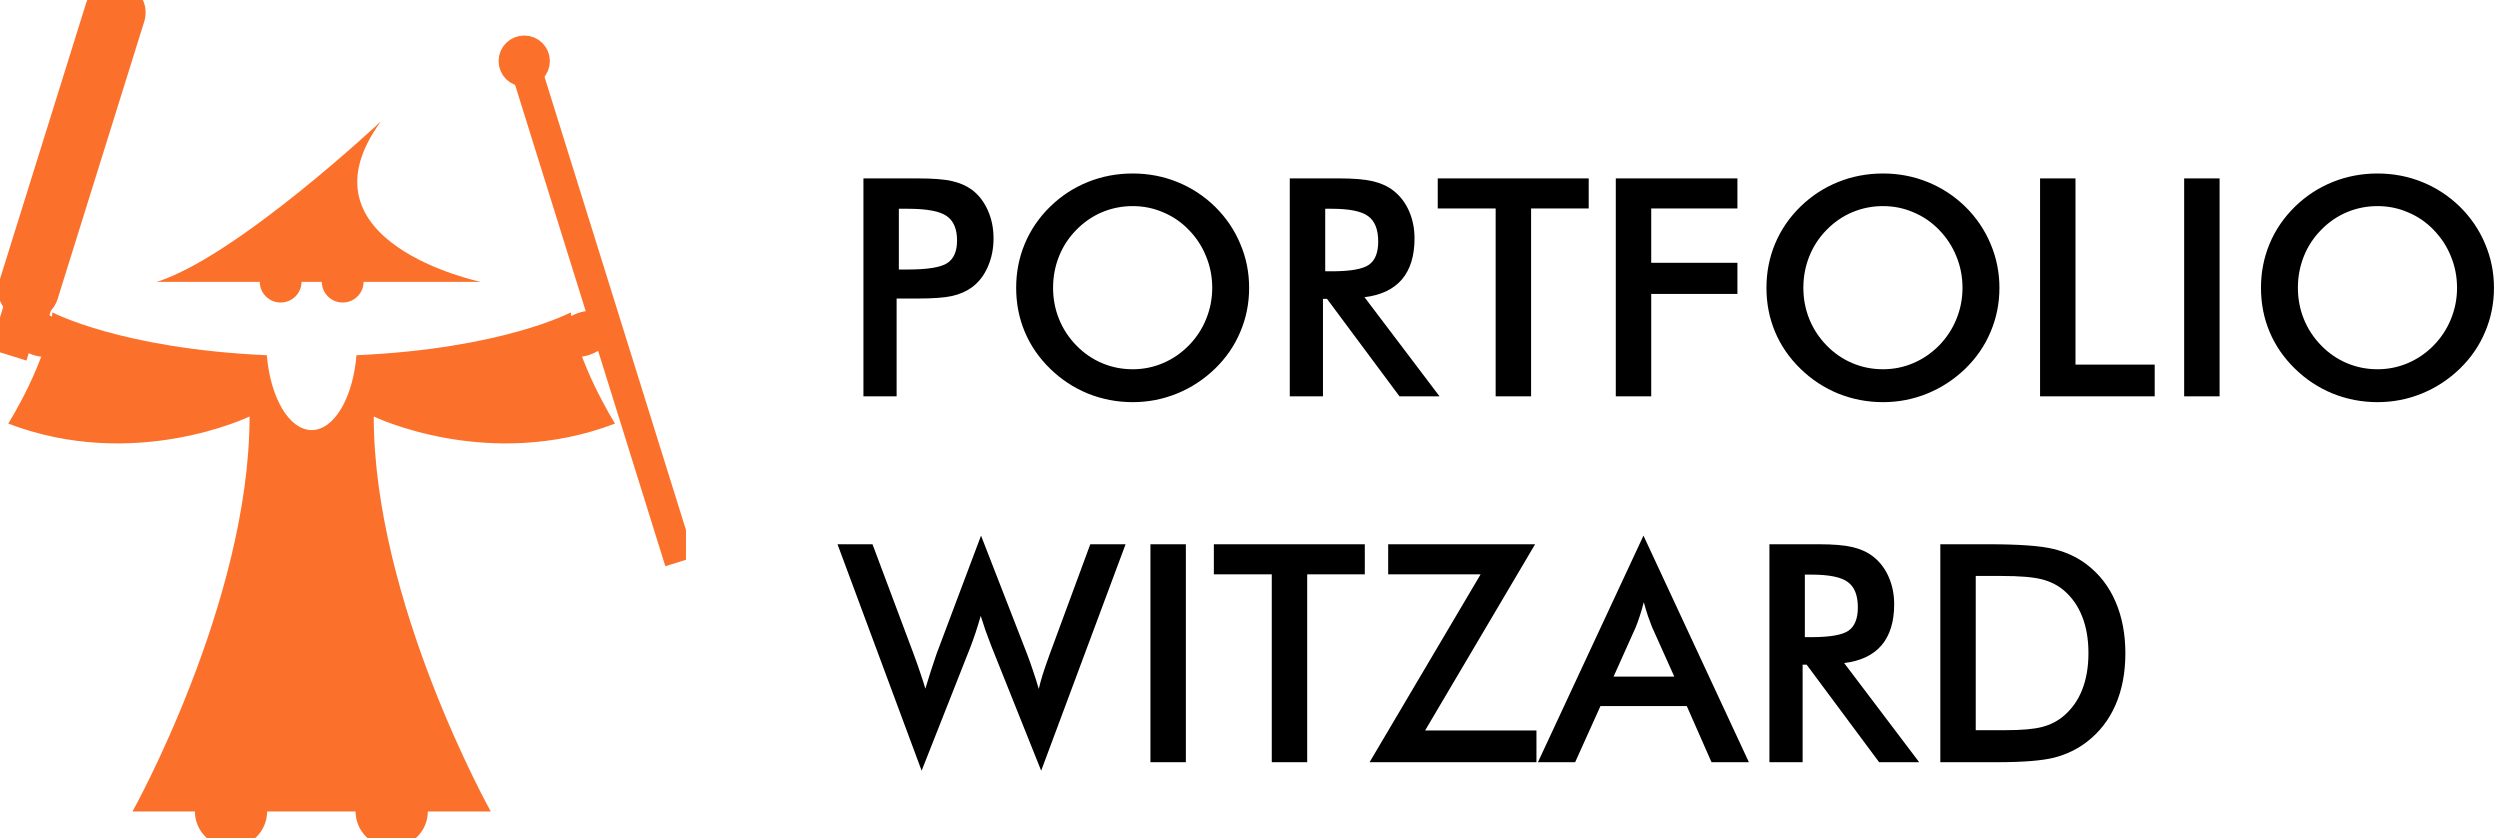
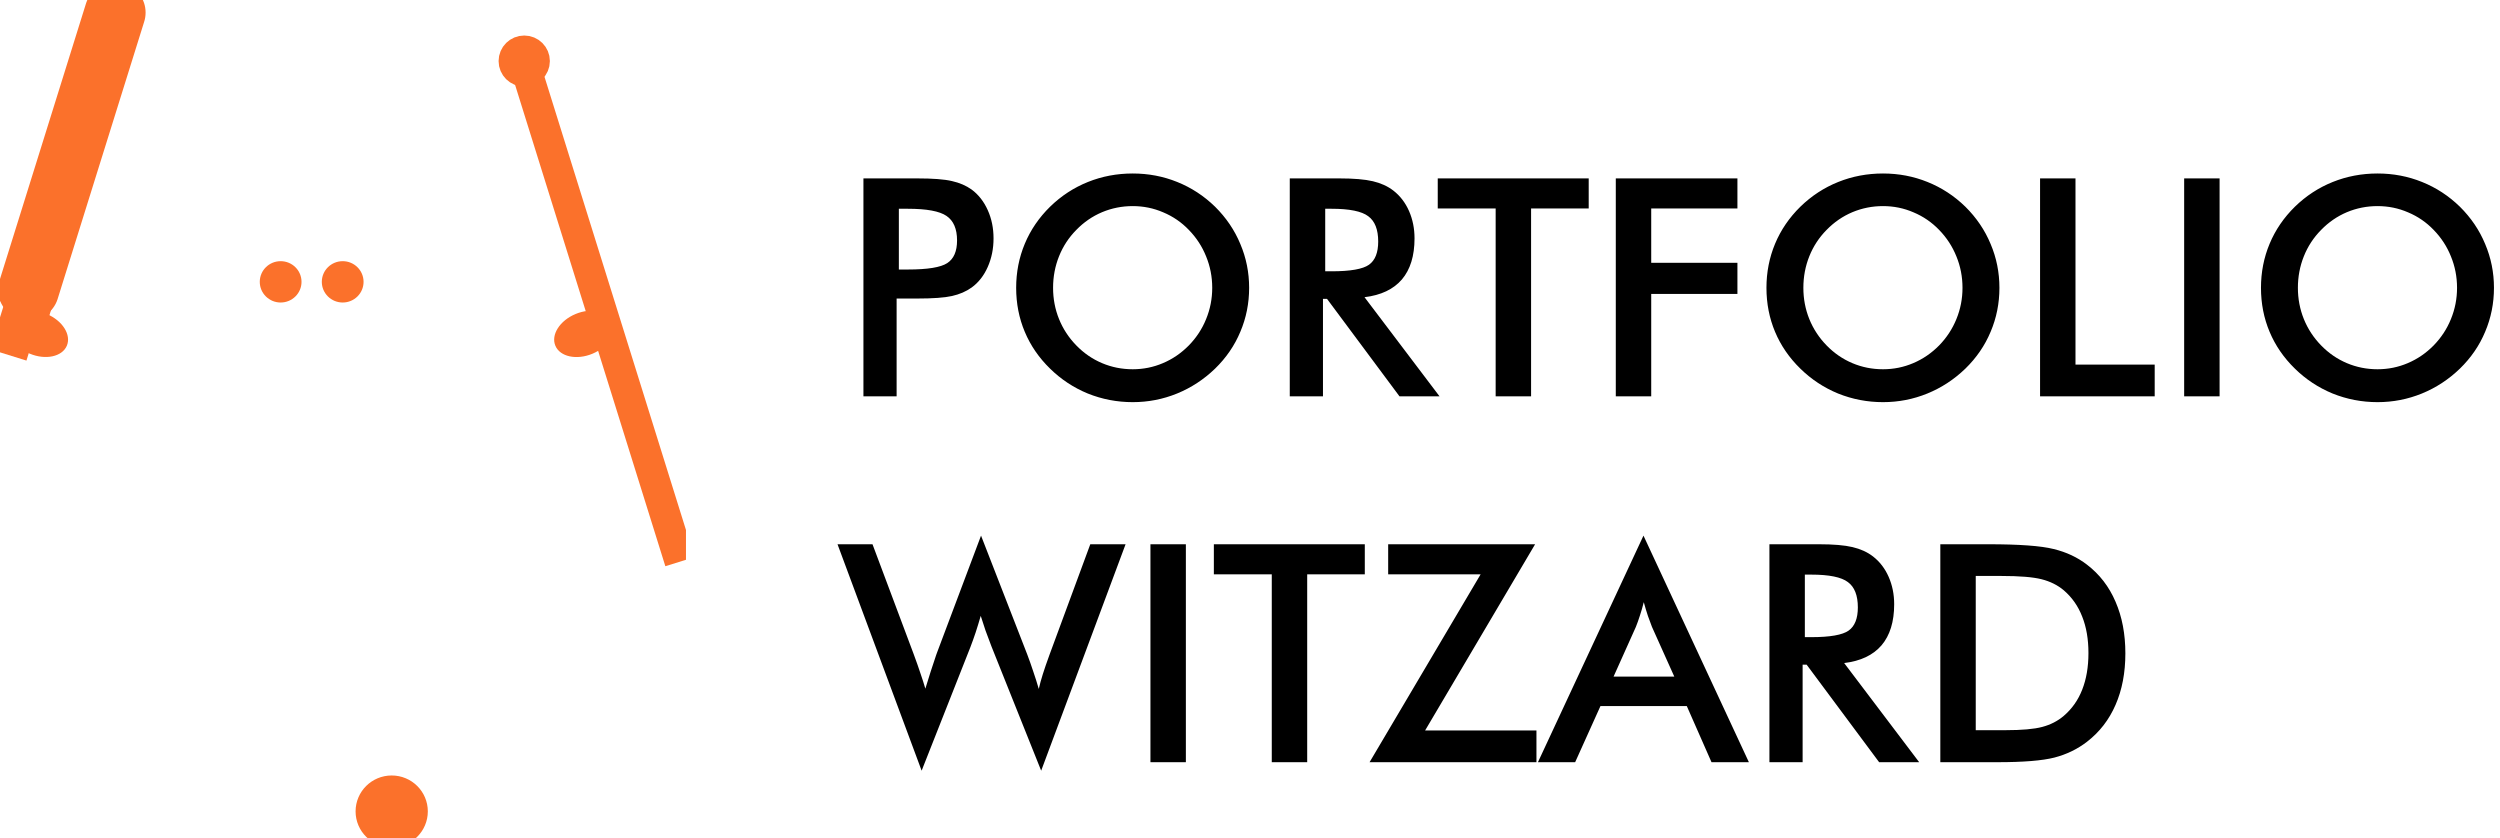
<svg xmlns="http://www.w3.org/2000/svg" width="164" height="55" viewBox="0 0 164 55" fill="none">
  <g clip-path="url(#clip0_2311_180)">
-     <path d="M24.517 27.321C24.517 39.5 32.196 53.233 32.196 53.233H8.691C8.691 53.233 16.371 39.5 16.371 27.321C16.371 27.321 8.849 30.965 0.541 27.787C0.541 27.787 3.13 23.674 3.442 20.492C3.442 20.492 7.933 22.878 17.503 23.303C17.736 26.085 18.964 28.212 20.446 28.212C21.928 28.212 23.155 26.085 23.384 23.303C32.958 22.878 37.445 20.492 37.445 20.492C37.761 23.674 40.346 27.787 40.346 27.787C32.042 30.965 24.517 27.321 24.517 27.321Z" fill="#FB712B" />
    <path d="M38.864 23.205C39.9 22.772 40.491 21.838 40.185 21.119C39.878 20.399 38.79 20.167 37.754 20.6C36.719 21.032 36.127 21.966 36.434 22.685C36.74 23.405 37.828 23.637 38.864 23.205Z" fill="#FB712B" />
    <path d="M4.384 22.682C4.69 21.963 4.099 21.029 3.063 20.596C2.028 20.164 0.939 20.396 0.633 21.116C0.327 21.835 0.918 22.769 1.954 23.201C2.989 23.634 4.077 23.401 4.384 22.682Z" fill="#FB712B" />
    <path d="M0.541 23.282L1.873 19.012" stroke="#FB712B" stroke-width="2.5" stroke-miterlimit="10" />
    <path d="M44.601 36.846L34.391 4.139" stroke="#FB712B" stroke-width="2" stroke-miterlimit="10" />
    <path d="M1.873 19.012L7.551 0.824" stroke="#FB712B" stroke-width="4" stroke-miterlimit="10" stroke-linecap="round" />
    <path d="M0.154 18.488L3.592 19.539" stroke="#FB712B" stroke-width="2.5" stroke-miterlimit="10" />
    <path d="M34.39 4.682C34.767 4.682 35.072 4.379 35.072 4.006C35.072 3.633 34.767 3.33 34.39 3.33C34.013 3.33 33.707 3.633 33.707 4.006C33.707 4.379 34.013 4.682 34.39 4.682Z" fill="#FB712B" stroke="#FB712B" stroke-width="2" stroke-miterlimit="10" stroke-linecap="round" />
-     <path d="M15.155 54.583C15.911 54.583 16.524 53.976 16.524 53.227C16.524 52.478 15.911 51.871 15.155 51.871C14.398 51.871 13.785 52.478 13.785 53.227C13.785 53.976 14.398 54.583 15.155 54.583Z" fill="#FB712B" stroke="#FB712B" stroke-width="2" stroke-miterlimit="10" stroke-linecap="round" />
    <path d="M18.41 19.845C19.167 19.845 19.78 19.238 19.78 18.489C19.78 17.74 19.167 17.133 18.41 17.133C17.654 17.133 17.041 17.74 17.041 18.489C17.041 19.238 17.654 19.845 18.41 19.845Z" fill="#FB712B" />
    <path d="M22.481 19.845C23.237 19.845 23.85 19.238 23.85 18.489C23.85 17.74 23.237 17.133 22.481 17.133C21.724 17.133 21.111 17.74 21.111 18.489C21.111 19.238 21.724 19.845 22.481 19.845Z" fill="#FB712B" />
    <path d="M25.696 54.583C26.452 54.583 27.065 53.976 27.065 53.227C27.065 52.478 26.452 51.871 25.696 51.871C24.939 51.871 24.326 52.478 24.326 53.227C24.326 53.976 24.939 54.583 25.696 54.583Z" fill="#FB712B" stroke="#FB712B" stroke-width="2" stroke-miterlimit="10" stroke-linecap="round" />
-     <path d="M10.297 18.489H31.529C31.529 18.489 19.188 15.913 24.986 7.963C24.986 7.963 15.583 16.795 10.297 18.489Z" fill="#FB712B" />
  </g>
  <path d="M58.965 17.68H59.56C60.85 17.68 61.709 17.54 62.139 17.26C62.568 16.98 62.783 16.485 62.783 15.775C62.783 15.014 62.552 14.477 62.09 14.164C61.634 13.852 60.791 13.695 59.56 13.695H58.965V17.68ZM58.818 19.584V26H56.641V11.703H60.156C61.198 11.703 61.963 11.762 62.451 11.879C62.946 11.99 63.376 12.175 63.74 12.435C64.189 12.768 64.541 13.217 64.795 13.783C65.049 14.343 65.176 14.962 65.176 15.639C65.176 16.316 65.049 16.941 64.795 17.514C64.541 18.087 64.189 18.536 63.74 18.861C63.376 19.122 62.946 19.307 62.451 19.418C61.963 19.529 61.198 19.584 60.156 19.584H59.697H58.818ZM79.522 18.881C79.522 18.158 79.388 17.471 79.121 16.82C78.861 16.169 78.483 15.59 77.988 15.082C77.507 14.581 76.947 14.197 76.309 13.93C75.677 13.656 75.01 13.52 74.307 13.52C73.603 13.52 72.933 13.653 72.295 13.92C71.663 14.187 71.1 14.574 70.606 15.082C70.111 15.583 69.733 16.16 69.473 16.811C69.212 17.462 69.082 18.152 69.082 18.881C69.082 19.604 69.212 20.287 69.473 20.932C69.733 21.576 70.111 22.152 70.606 22.66C71.1 23.168 71.663 23.555 72.295 23.822C72.926 24.089 73.597 24.223 74.307 24.223C75.003 24.223 75.664 24.089 76.289 23.822C76.921 23.555 77.487 23.168 77.988 22.66C78.483 22.152 78.861 21.576 79.121 20.932C79.388 20.281 79.522 19.597 79.522 18.881ZM81.943 18.881C81.943 19.896 81.751 20.857 81.367 21.762C80.99 22.667 80.436 23.474 79.707 24.184C78.971 24.893 78.141 25.437 77.217 25.814C76.292 26.192 75.322 26.381 74.307 26.381C73.278 26.381 72.295 26.192 71.357 25.814C70.426 25.43 69.603 24.887 68.887 24.184C68.158 23.474 67.604 22.67 67.227 21.771C66.849 20.873 66.66 19.91 66.66 18.881C66.66 17.859 66.849 16.895 67.227 15.99C67.604 15.085 68.158 14.275 68.887 13.559C69.616 12.849 70.443 12.309 71.367 11.938C72.292 11.566 73.272 11.381 74.307 11.381C75.335 11.381 76.309 11.566 77.227 11.938C78.151 12.309 78.978 12.849 79.707 13.559C80.436 14.281 80.99 15.098 81.367 16.01C81.751 16.915 81.943 17.872 81.943 18.881ZM86.934 17.797H87.353C88.584 17.797 89.401 17.654 89.805 17.367C90.208 17.081 90.41 16.573 90.41 15.844C90.41 15.056 90.192 14.503 89.756 14.184C89.326 13.858 88.525 13.695 87.353 13.695H86.934V17.797ZM86.787 19.604V26H84.609V11.703H87.852C88.802 11.703 89.538 11.765 90.059 11.889C90.586 12.012 91.035 12.217 91.406 12.504C91.849 12.849 92.191 13.295 92.432 13.842C92.672 14.389 92.793 14.988 92.793 15.639C92.793 16.785 92.516 17.683 91.963 18.334C91.409 18.979 90.592 19.366 89.512 19.496L94.434 26H91.807L87.051 19.604H86.787ZM100.439 13.676V26H98.115V13.676H94.316V11.703H104.219V13.676H100.439ZM105.996 26V11.703H113.975V13.676H108.32V17.24H113.975V19.281H108.32V26H105.996ZM128.74 18.881C128.74 18.158 128.607 17.471 128.34 16.82C128.079 16.169 127.702 15.59 127.207 15.082C126.725 14.581 126.165 14.197 125.527 13.93C124.896 13.656 124.229 13.52 123.525 13.52C122.822 13.52 122.152 13.653 121.514 13.92C120.882 14.187 120.319 14.574 119.824 15.082C119.329 15.583 118.952 16.16 118.691 16.811C118.431 17.462 118.301 18.152 118.301 18.881C118.301 19.604 118.431 20.287 118.691 20.932C118.952 21.576 119.329 22.152 119.824 22.66C120.319 23.168 120.882 23.555 121.514 23.822C122.145 24.089 122.816 24.223 123.525 24.223C124.222 24.223 124.883 24.089 125.508 23.822C126.139 23.555 126.706 23.168 127.207 22.66C127.702 22.152 128.079 21.576 128.34 20.932C128.607 20.281 128.74 19.597 128.74 18.881ZM131.162 18.881C131.162 19.896 130.97 20.857 130.586 21.762C130.208 22.667 129.655 23.474 128.926 24.184C128.19 24.893 127.36 25.437 126.436 25.814C125.511 26.192 124.541 26.381 123.525 26.381C122.497 26.381 121.514 26.192 120.576 25.814C119.645 25.43 118.822 24.887 118.105 24.184C117.376 23.474 116.823 22.67 116.445 21.771C116.068 20.873 115.879 19.91 115.879 18.881C115.879 17.859 116.068 16.895 116.445 15.99C116.823 15.085 117.376 14.275 118.105 13.559C118.835 12.849 119.661 12.309 120.586 11.938C121.51 11.566 122.49 11.381 123.525 11.381C124.554 11.381 125.527 11.566 126.445 11.938C127.37 12.309 128.197 12.849 128.926 13.559C129.655 14.281 130.208 15.098 130.586 16.01C130.97 16.915 131.162 17.872 131.162 18.881ZM133.828 26V11.703H136.152V23.92H141.348V26H133.828ZM143.281 26V11.703H145.605V26H143.281ZM161.182 18.881C161.182 18.158 161.048 17.471 160.781 16.82C160.521 16.169 160.143 15.59 159.648 15.082C159.167 14.581 158.607 14.197 157.969 13.93C157.337 13.656 156.67 13.52 155.967 13.52C155.264 13.52 154.593 13.653 153.955 13.92C153.324 14.187 152.76 14.574 152.266 15.082C151.771 15.583 151.393 16.16 151.133 16.811C150.872 17.462 150.742 18.152 150.742 18.881C150.742 19.604 150.872 20.287 151.133 20.932C151.393 21.576 151.771 22.152 152.266 22.66C152.76 23.168 153.324 23.555 153.955 23.822C154.587 24.089 155.257 24.223 155.967 24.223C156.663 24.223 157.324 24.089 157.949 23.822C158.581 23.555 159.147 23.168 159.648 22.66C160.143 22.152 160.521 21.576 160.781 20.932C161.048 20.281 161.182 19.597 161.182 18.881ZM163.604 18.881C163.604 19.896 163.411 20.857 163.027 21.762C162.65 22.667 162.096 23.474 161.367 24.184C160.632 24.893 159.801 25.437 158.877 25.814C157.952 26.192 156.982 26.381 155.967 26.381C154.938 26.381 153.955 26.192 153.018 25.814C152.087 25.43 151.263 24.887 150.547 24.184C149.818 23.474 149.264 22.67 148.887 21.771C148.509 20.873 148.32 19.91 148.32 18.881C148.32 17.859 148.509 16.895 148.887 15.99C149.264 15.085 149.818 14.275 150.547 13.559C151.276 12.849 152.103 12.309 153.027 11.938C153.952 11.566 154.932 11.381 155.967 11.381C156.995 11.381 157.969 11.566 158.887 11.938C159.811 12.309 160.638 12.849 161.367 13.559C162.096 14.281 162.65 15.098 163.027 16.01C163.411 16.915 163.604 17.872 163.604 18.881ZM54.941 35.703H57.236L59.941 42.92C60.117 43.395 60.264 43.812 60.381 44.17C60.505 44.528 60.612 44.863 60.703 45.176C60.931 44.421 61.169 43.682 61.416 42.959C61.449 42.868 61.471 42.806 61.484 42.773L64.356 35.137L67.383 42.92C67.526 43.297 67.659 43.675 67.783 44.053C67.913 44.43 68.034 44.811 68.144 45.195C68.21 44.902 68.297 44.58 68.408 44.228C68.519 43.877 68.662 43.46 68.838 42.978L71.523 35.703H73.838L68.301 50.557L65.039 42.402C64.896 42.038 64.766 41.69 64.648 41.357C64.531 41.019 64.427 40.7 64.336 40.4C64.225 40.785 64.115 41.146 64.004 41.484C63.893 41.816 63.779 42.135 63.662 42.441L60.459 50.557L54.941 35.703ZM75.469 50V35.703H77.793V50H75.469ZM85.752 37.676V50H83.428V37.676H79.629V35.703H89.531V37.676H85.752ZM89.844 50L97.129 37.676H91.064V35.703H100.703L93.486 47.92H100.791V50H89.844ZM105.85 44.385H109.834L108.369 41.123C108.285 40.915 108.197 40.677 108.105 40.41C108.014 40.137 107.923 39.834 107.832 39.502C107.754 39.815 107.669 40.107 107.578 40.381C107.493 40.648 107.406 40.895 107.314 41.123L105.85 44.385ZM112.275 50L110.654 46.318H104.99L103.33 50H100.889L107.812 35.137L114.727 50H112.275ZM118.398 41.797H118.818C120.049 41.797 120.866 41.654 121.27 41.367C121.673 41.081 121.875 40.573 121.875 39.844C121.875 39.056 121.657 38.503 121.221 38.184C120.791 37.858 119.99 37.695 118.818 37.695H118.398V41.797ZM118.252 43.603V50H116.074V35.703H119.316C120.267 35.703 121.003 35.765 121.523 35.889C122.051 36.012 122.5 36.217 122.871 36.504C123.314 36.849 123.656 37.295 123.896 37.842C124.137 38.389 124.258 38.988 124.258 39.639C124.258 40.785 123.981 41.683 123.428 42.334C122.874 42.978 122.057 43.366 120.977 43.496L125.898 50H123.271L118.516 43.603H118.252ZM129.609 47.9H131.562C132.637 47.9 133.441 47.829 133.975 47.685C134.515 47.542 134.984 47.301 135.381 46.963C135.921 46.501 136.325 45.928 136.592 45.244C136.865 44.554 137.002 43.753 137.002 42.842C137.002 41.93 136.865 41.133 136.592 40.449C136.325 39.759 135.921 39.183 135.381 38.721C134.977 38.382 134.492 38.141 133.926 37.998C133.366 37.855 132.487 37.783 131.289 37.783H130.449H129.609V47.9ZM127.285 50V35.703H130.42C132.458 35.703 133.89 35.807 134.717 36.016C135.55 36.217 136.279 36.559 136.904 37.041C137.731 37.672 138.356 38.483 138.779 39.473C139.209 40.462 139.424 41.592 139.424 42.861C139.424 44.131 139.209 45.257 138.779 46.24C138.356 47.217 137.731 48.024 136.904 48.662C136.279 49.144 135.566 49.489 134.766 49.697C133.971 49.899 132.731 50 131.045 50H130.42H127.285Z" fill="black" />
  <defs>
    <clipPath id="clip0_2311_180">
      <rect width="45" height="55" fill="white" />
    </clipPath>
  </defs>
</svg>